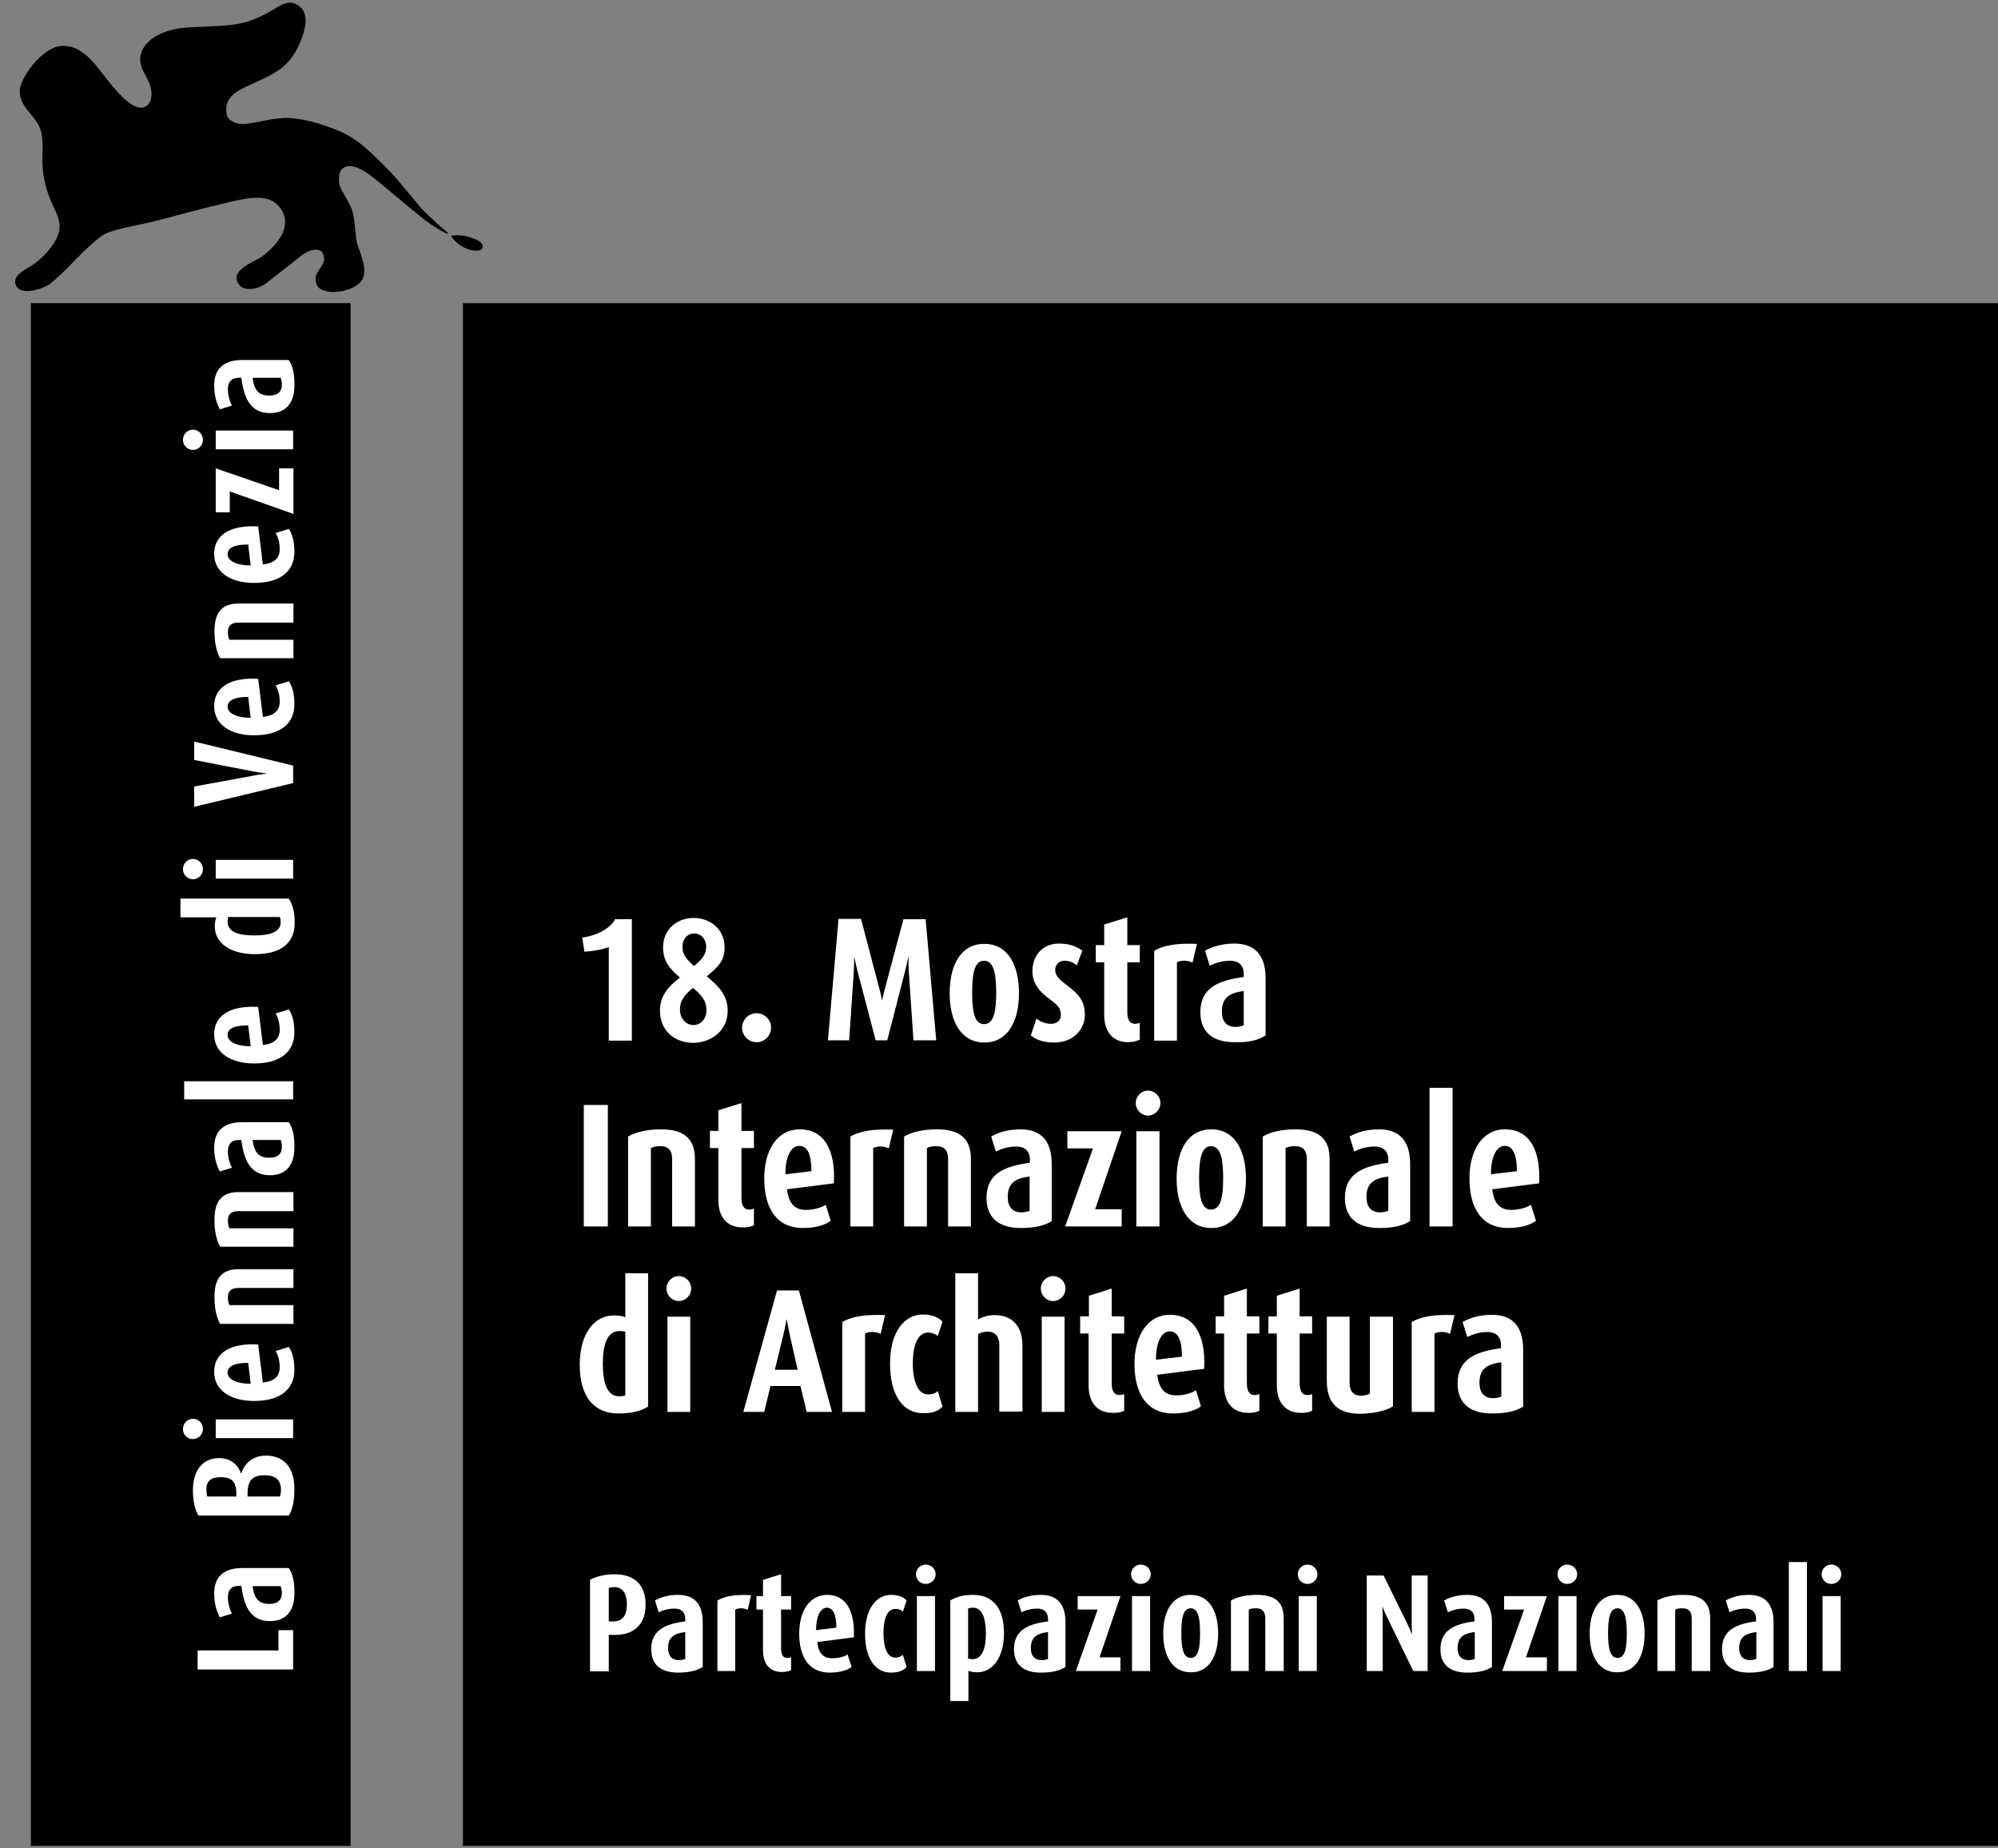
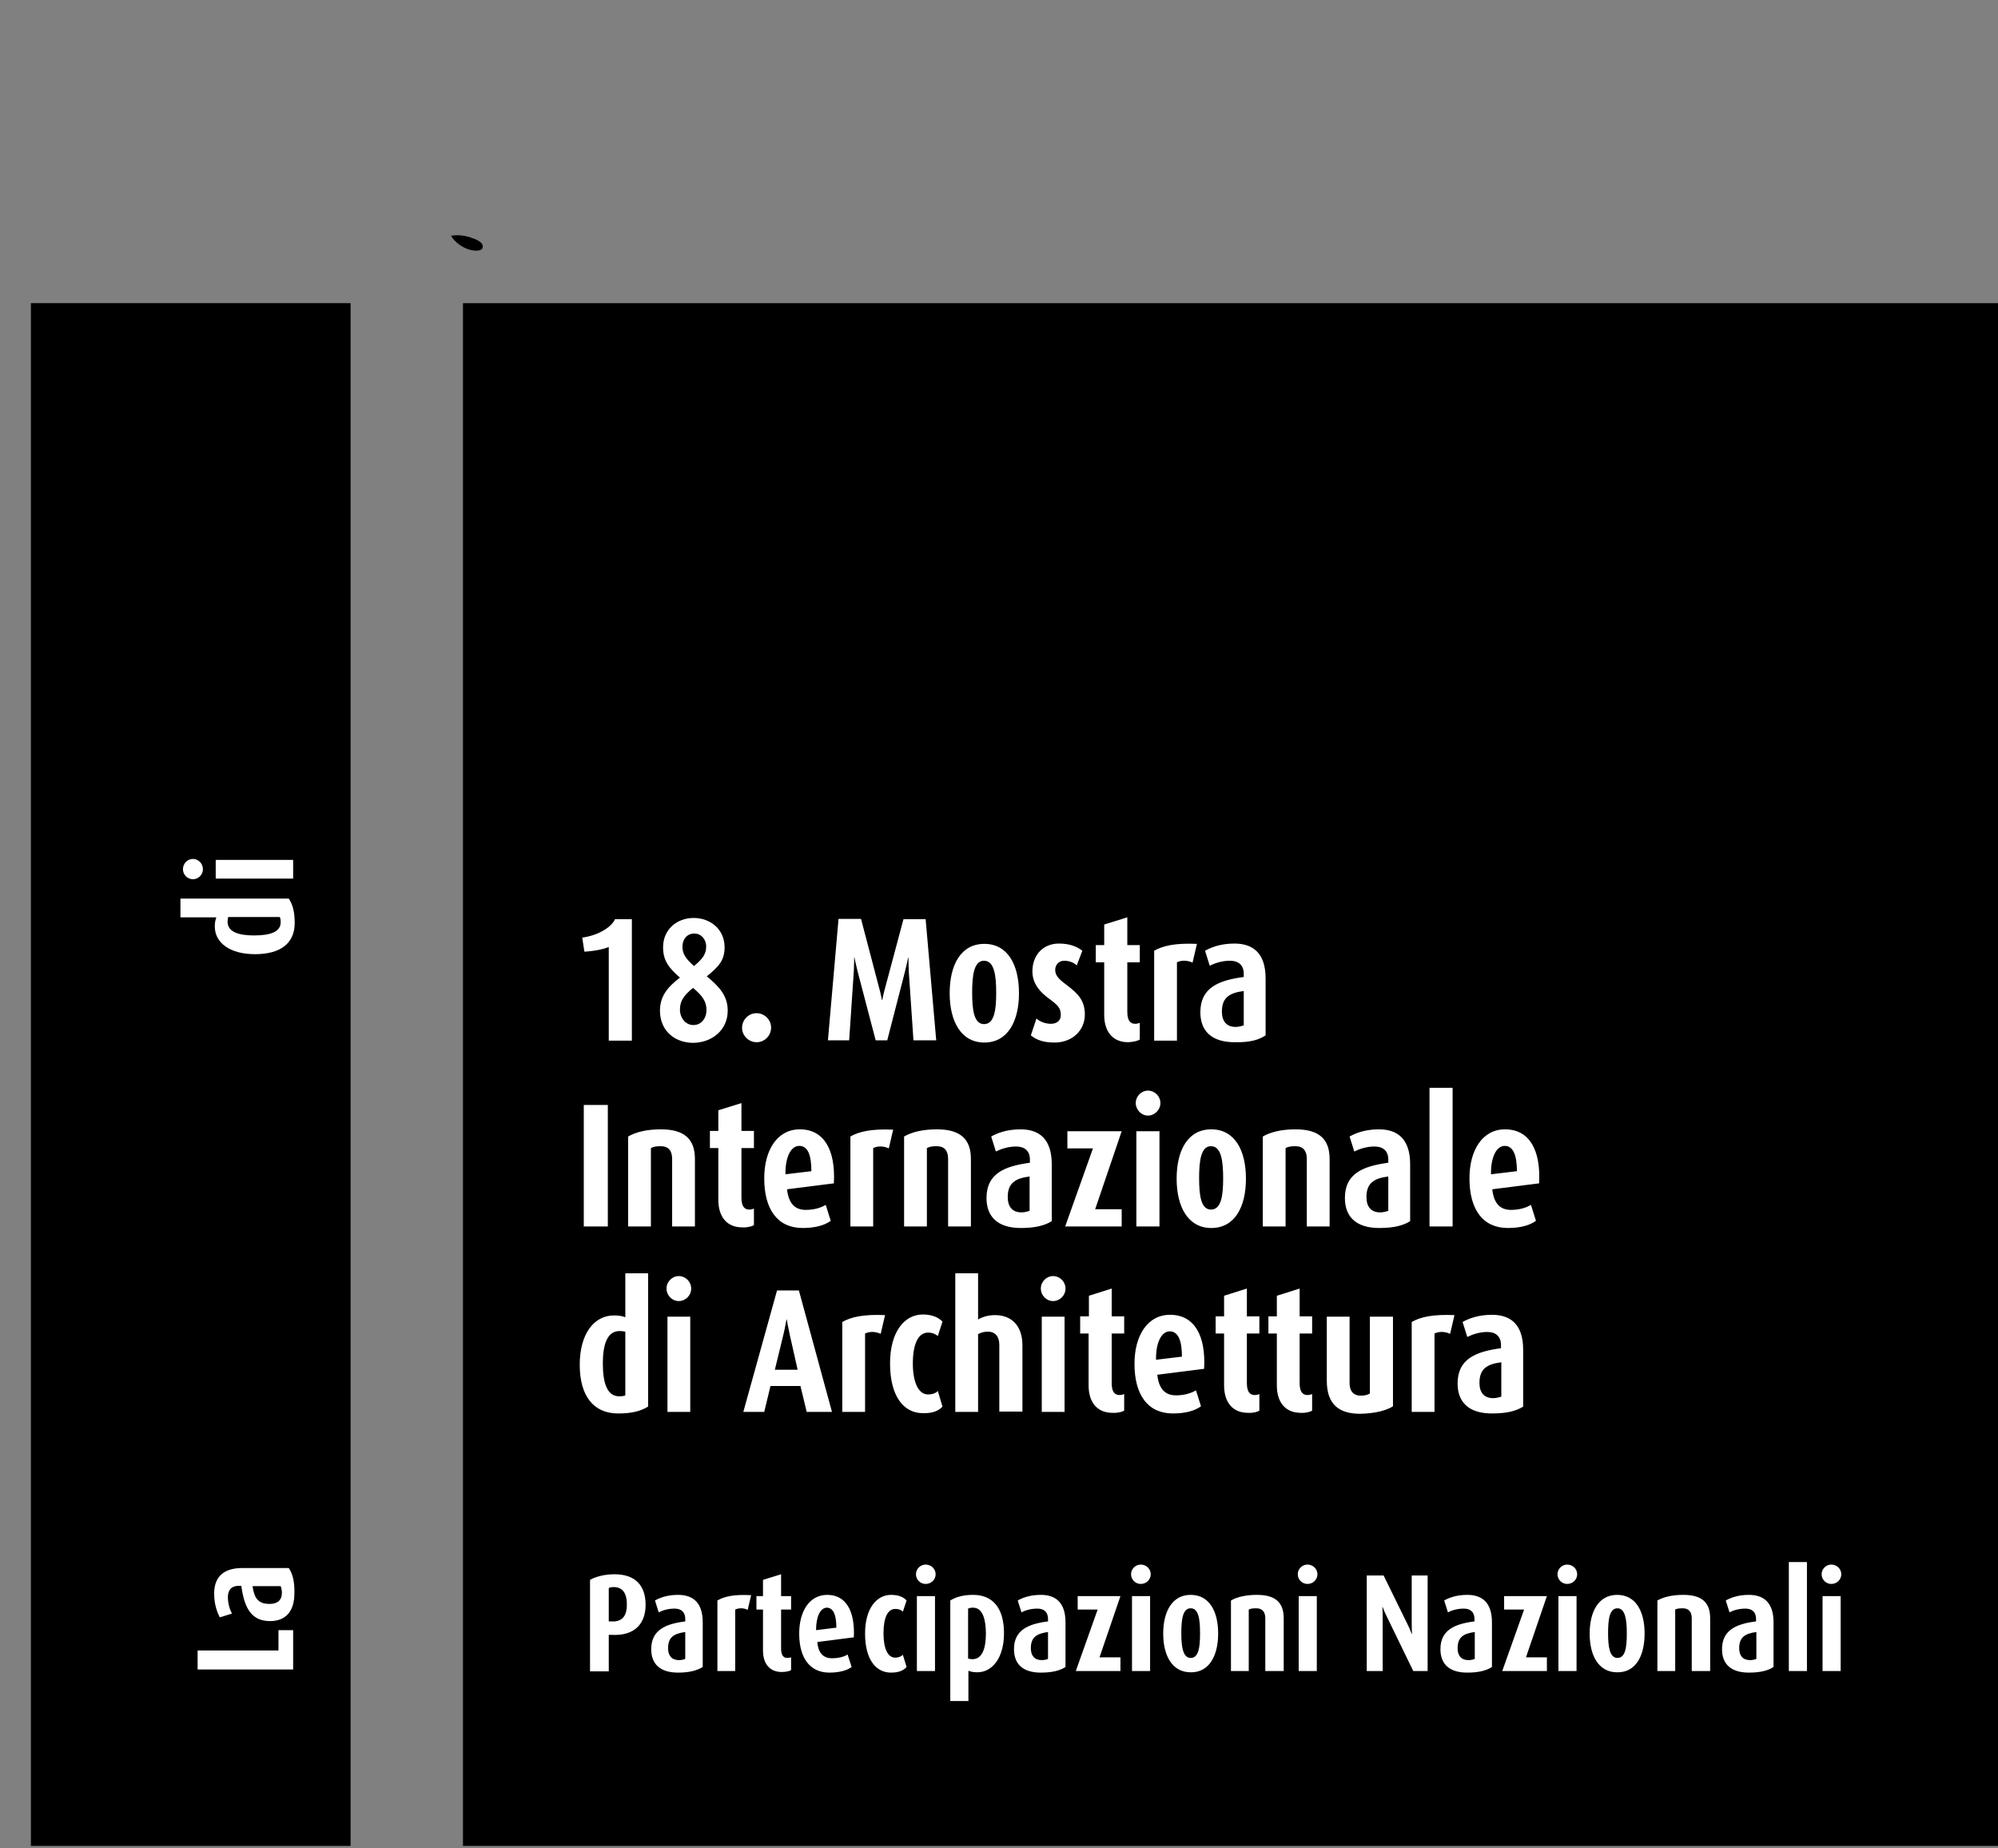
<svg xmlns="http://www.w3.org/2000/svg" xmlns:xlink="http://www.w3.org/1999/xlink" version="1.1" id="Layer_1" x="0px" y="0px" viewBox="0 0 640 592" style="enable-background:new 0 0 640 592;" xml:space="preserve">
  <rect x="0" y="0" width="640" height="592" fill="#808080" stroke="none" />
  <style type="text/css">
	.st0{clip-path:url(#SVGID_00000170962007621855341640000003429417071259473599_);fill:#000000;}
	.st1{fill:#000000;}
	.st2{fill:#FFFFFF;}
</style>
  <g>
    <g>
      <defs>
        <rect id="SVGID_1_" width="640" height="591.2" />
      </defs>
      <clipPath id="SVGID_00000029729038996069559020000010117253907603057308_">
        <use xlink:href="#SVGID_1_" style="overflow:visible;" />
      </clipPath>
      <polygon style="clip-path:url(#SVGID_00000029729038996069559020000010117253907603057308_);fill:#000000;" points="9.9,97.1     112.3,97.1 112.3,591.2 9.9,591.2 9.9,97.1   " />
-       <path style="clip-path:url(#SVGID_00000029729038996069559020000010117253907603057308_);fill:#000000;" d="M6.3,29.5    C6,25.6,13.4,14.7,20.2,14.7c6.9,0,10.7,6.6,15.4,12.4c5.1,6.1,8.6,8.5,11.2,6.9c2.1-1.3,2.1-4.7,1-7.4c-1.3-3.3-4-5.8-2.4-10.1    c1.5-3.9,6.3-6.5,11.9-7.4c5.4-0.8,15.1-0.3,21-1.9c10-2.8,12.5-8.5,17.2-5.5c2.5,1.6,3,4.8,1.7,8.9c-1,3.3-2.7,7.4-6.3,10.6    c-2.6,2.3-6.4,4-10.4,5.8c-5,2.3-8.8,4.1-7.9,9.7c0.3,1.9,3.2,3.3,6,3c3.7-0.4,8.1-1.7,12.1-1.9c6.3-0.3,15.4,2.8,19.7,5    c4.3,2.1,7.8,5.3,14.5,12.1c2.3,2.3,9.3,11,10.1,11.9c3,3,6,5.7,7.8,7.2c0.9,0.7,0.7,0.9,0.7,0.9s-0.2,0-0.6-0.2    c-0.8-0.3-2.4-1.2-5.1-3c-2.9-1.9-15.7-12.9-17.3-14.1c-2.4-1.9-7.8-6.3-10.9-3.5c-1.4,1.3-1.1,4.2-0.7,5.6    c0.5,1.4,2.5,4.3,3.6,6.9c1.3,2.9,1.2,8.7,1.9,11.4c0.7,2.6,3.8,8.5,1.4,11.9c-1.6,2.3-5.3,3.4-8.4,3.6c-2.5,0.1-5.1-0.5-5.9-2.2    c-2-4.8,3.9-5.8,1.9-10.2c-0.7-1.5-3-1.2-4.1-0.8c-1.9,0.7-3.6,2.2-5.3,3.6c-0.9,0.7-5,3.9-8.6,6.7c-3.1,2.4-7.4,2.6-8.8,0.6    C73,86.5,82,83.7,84,82.1c5.5-4.2,9.9-10.1,5.6-15.7c-3.2-4.2-8.9-3.4-16.1-1.7c-8,1.9-17.3,4.4-22.6,5.8c-6,1.6-13.3,2.6-17,4.3    c-3.2,1.4-11.3,10-11.9,10.6c-0.6,0.7-4.8,4.7-6.2,5.7c-2.5,1.6-9.2,3.7-10.7,0.3c-1.5-3.5,4-5.4,6.3-7.2    c2.2-1.7,7.7-6.8,7.7-11.7c0-4.2-3.3-6.9-4.9-15c-1.3-6.3,0-9.8-0.9-14.7C12.3,37.2,6.8,35.5,6.3,29.5L6.3,29.5z" />
    </g>
    <path class="st1" d="M144.5,75.5c0,0,2.5-0.5,5.4,0.3c2.7,0.8,5.1,1.8,4.7,3.5c-0.4,1.5-3.5,1-5,0.4   C145.7,78.1,144.5,75.5,144.5,75.5L144.5,75.5z" />
    <polygon class="st1" points="148.3,97.1 640,97.1 640,591.2 148.3,591.2 148.3,97.1  " />
    <path class="st2" d="M93.9,522.1h-4.7v6.5H63.3v6.1h30.6V522.1L93.9,522.1z M92.5,502.2H77.7c-6.8,0-9.1,3.5-9.1,8.2   c0,3.7,1.1,6.2,1.8,7.6l3.9-1.2c-0.7-1.3-1.3-3.2-1.3-5.3c0-2.2,1.1-3.6,3.5-3.6h0.8c0.9,6.6,2.9,11.3,9.2,11.3   c4.9,0,7.8-3,7.8-8.9C94.4,506.5,93.7,504,92.5,502.2L92.5,502.2z M89.9,508c0.2,0.5,0.4,1.3,0.4,2.1c0,2.4-1.4,3.6-4,3.6   c-3.6,0-4.9-1.9-5.4-5.7H89.9L89.9,508z" />
-     <path class="st2" d="M85.2,466.2c-4.9,0-7.2,3.3-7.9,5.7h-0.1c-0.7-2.1-2.7-4.9-7-4.9c-5.1,0-8.4,3.7-8.4,10.3   c0,3.6,0.7,6.4,1.8,8.1h28.9c1.2-1.9,1.8-4.6,1.8-8.4C94.4,471.3,91.9,466.2,85.2,466.2L85.2,466.2z M70.7,473.1c3.8,0,5,1.7,5,5.3   v0.9h-9.3c-0.2-0.6-0.3-1.4-0.3-2.3C66.1,474.4,67.5,473.1,70.7,473.1L70.7,473.1z M84.8,472.5c3.4,0,5.2,1.5,5.2,4.6   c0,0.9-0.1,1.6-0.4,2.2H79.3v-0.9C79.3,474,81,472.5,84.8,472.5L84.8,472.5z M61.8,454.4c-1.8,0-3.2,1.5-3.2,3.3   c0,1.8,1.4,3.2,3.2,3.2c1.7,0,3.2-1.4,3.2-3.2C65,455.8,63.6,454.4,61.8,454.4L61.8,454.4z M93.9,454.6H69.1v6h24.8V454.6   L93.9,454.6z M82.7,430.6c-8.8-0.5-14.1,2.6-14.1,8.8c0,5.9,5.3,9.3,12.8,9.3c8.1,0,12.9-3.5,12.9-10c0-3.3-0.7-5.8-1.8-7.3   l-4.2,1.3c0.6,1,1.3,2.7,1.3,5.2c0,3-1.8,4.5-5.4,4.9L82.7,430.6L82.7,430.6z M79.5,436.5l0.8,6.7c-4.4,0-7.4-1.4-7.4-3.6   C73,437.4,75.3,436.5,79.5,436.5L79.5,436.5z M93.9,406.5H76.4c-5.3,0-7.7,2.8-7.7,8.9c0,3.8,0.7,6.6,1.8,8.6h23.5V418H73.5   c-0.3-0.6-0.5-1.2-0.5-2.5c0-2.1,1.2-3,3.4-3h17.6V406.5L93.9,406.5z M93.9,381.8H76.4c-5.3,0-7.7,2.8-7.7,8.9   c0,3.8,0.7,6.6,1.8,8.6h23.5v-5.9H73.5c-0.3-0.6-0.5-1.2-0.5-2.5c0-2.1,1.2-3,3.4-3h17.6V381.8L93.9,381.8z M92.5,359.4H77.7   c-6.8,0-9.1,3.5-9.1,8.2c0,3.7,1.1,6.2,1.8,7.6l3.9-1.2c-0.7-1.3-1.3-3.2-1.3-5.3c0-2.2,1.1-3.6,3.5-3.6h0.8   c0.9,6.6,2.9,11.3,9.2,11.3c4.9,0,7.8-3,7.8-8.9C94.4,363.7,93.7,361.2,92.5,359.4L92.5,359.4z M89.9,365.1   c0.2,0.5,0.4,1.3,0.4,2.1c0,2.4-1.4,3.6-4,3.6c-3.6,0-4.9-1.9-5.4-5.7H89.9L89.9,365.1z M93.9,346.3H59v5.8h34.9V346.3L93.9,346.3z    M82.7,322.5c-8.8-0.5-14.1,2.6-14.1,8.8c0,5.9,5.3,9.3,12.8,9.3c8.1,0,12.9-3.5,12.9-10c0-3.3-0.7-5.8-1.8-7.3l-4.2,1.3   c0.6,1,1.3,2.7,1.3,5.2c0,2.9-1.8,4.5-5.4,4.9L82.7,322.5L82.7,322.5z M79.5,328.4l0.8,6.7c-4.4,0-7.4-1.4-7.4-3.6   S75.3,328.4,79.5,328.4L79.5,328.4z" />
    <path class="st2" d="M92.5,287.8H57.8v6h11.5c-0.2,0.6-0.5,1.4-0.5,2.9c0,5.3,4.9,8.9,12.9,8.9c8.3,0,12.7-3.6,12.7-10   C94.4,291.9,93.7,289.6,92.5,287.8L92.5,287.8z M89.6,293.7c0.3,0.5,0.3,1.1,0.3,1.7c0,3-3.2,4.2-8.5,4.2c-4.7,0-8.5-1-8.5-4.4   c0-0.6,0.1-1.1,0.2-1.5H89.6L89.6,293.7z M61.8,275.1c-1.8,0-3.2,1.5-3.2,3.3c0,1.7,1.4,3.2,3.2,3.2c1.7,0,3.2-1.4,3.2-3.2   C65,276.6,63.6,275.1,61.8,275.1L61.8,275.1z M93.9,275.4H69.1v6h24.8V275.4L93.9,275.4z" />
-     <path class="st2" d="M62.2,237.5v5.9l19.1,3.7c1.8,0.4,4,0.6,4,0.6v0.1c0,0-2.1,0.2-4,0.6l-19.1,3.5v6.5l31.7-7.6v-5.6L62.2,237.5   L62.2,237.5z M82.7,217.4c-8.8-0.5-14.1,2.6-14.1,8.8c0,5.9,5.3,9.3,12.8,9.3c8.1,0,12.9-3.5,12.9-10c0-3.3-0.7-5.8-1.8-7.3   l-4.2,1.3c0.6,1,1.3,2.7,1.3,5.2c0,2.9-1.8,4.5-5.4,4.9L82.7,217.4L82.7,217.4z M79.5,223.2l0.8,6.7c-4.4,0-7.4-1.4-7.4-3.6   C73,224.2,75.3,223.2,79.5,223.2L79.5,223.2z M93.9,193.3H76.4c-5.3,0-7.7,2.8-7.7,8.9c0,3.8,0.7,6.6,1.8,8.6h23.5v-5.9H73.5   c-0.3-0.6-0.5-1.2-0.5-2.5c0-2.1,1.2-3,3.4-3h17.6V193.3L93.9,193.3z M82.7,168.6c-8.8-0.5-14.1,2.6-14.1,8.8   c0,5.9,5.3,9.3,12.8,9.3c8.1,0,12.9-3.5,12.9-10c0-3.3-0.7-5.8-1.8-7.3l-4.2,1.3c0.6,1,1.3,2.7,1.3,5.2c0,2.9-1.8,4.5-5.4,4.9   L82.7,168.6L82.7,168.6z M79.5,174.4l0.8,6.7c-4.4,0-7.4-1.4-7.4-3.6C73,175.3,75.3,174.4,79.5,174.4L79.5,174.4z M93.9,150h-4.5v7   L69.1,150v14.1h4.5v-6.7l20.4,7.2V150L93.9,150z M61.8,137.6c-1.8,0-3.2,1.5-3.2,3.3c0,1.7,1.4,3.2,3.2,3.2c1.7,0,3.2-1.4,3.2-3.2   C65,139.1,63.6,137.6,61.8,137.6L61.8,137.6z M93.9,137.9H69.1v6h24.8V137.9L93.9,137.9z M92.5,115.3H77.7c-6.8,0-9.1,3.5-9.1,8.2   c0,3.7,1.1,6.2,1.8,7.6l3.9-1.2c-0.7-1.3-1.3-3.2-1.3-5.3c0-2.2,1.1-3.6,3.5-3.6h0.8c0.9,6.6,2.9,11.3,9.2,11.3   c4.9,0,7.8-3,7.8-8.9C94.4,119.6,93.7,117.1,92.5,115.3L92.5,115.3z M89.9,121c0.2,0.5,0.4,1.3,0.4,2.1c0,2.4-1.4,3.6-4,3.6   c-3.6,0-4.9-1.9-5.4-5.7H89.9L89.9,121z" />
    <path class="st2" d="M207.6,450.5v-42.7h-7.3v14.1c-0.7-0.3-1.8-0.6-3.6-0.6c-6.5,0-11,6-11,15.8c0,10.1,4.5,15.6,12.3,15.6   C202.5,452.7,205.3,451.9,207.6,450.5L207.6,450.5z M200.3,446.9c-0.6,0.3-1.4,0.3-2,0.3c-3.7,0-5.2-4-5.2-10.5   c0-5.7,1.2-10.4,5.4-10.4c0.7,0,1.3,0.1,1.8,0.2V446.9L200.3,446.9z M221.4,412.7c0-2.2-1.8-4-4-4c-2.1,0-3.9,1.8-3.9,4   c0,2.2,1.8,4,3.9,4C219.6,416.7,221.4,414.9,221.4,412.7L221.4,412.7z M221.1,452.2v-30.5h-7.3v30.5H221.1L221.1,452.2z    M266.5,452.2l-10.6-38.9h-7l-10.8,38.9h6.7l2-8.3h9.6l2,8.3H266.5L266.5,452.2z M255.5,438.7h-7.3l2.7-11.1c0.6-2.4,1-5,1-5h0.1   c0,0,0.5,2.7,1,5L255.5,438.7L255.5,438.7z M283.5,421.2c-7-0.3-10.9,0.6-13.7,2.2v28.8h7.3v-25.1c1.4-0.7,3.3-0.7,5,0.1   L283.5,421.2L283.5,421.2z M301.9,450.5l-1.5-5c-0.7,0.7-1.6,1.1-3.2,1.1c-2.9,0-4.8-3.7-4.8-9.9c0-6,1.6-9.9,4.9-9.9   c1.5,0,2.5,0.6,3.1,1.1l1.5-4.6c-1.1-1.2-3.1-2.3-6.3-2.3c-5.8,0-10.5,5.4-10.5,15.7c0,10.4,4.3,15.9,10.5,15.9   C299,452.7,300.8,451.7,301.9,450.5L301.9,450.5z M327.5,452.2v-21.4c0-5.9-3.2-9.6-8.8-9.6c-2,0-3.9,0.5-5.4,1.4v-14.8h-7.3v44.4   h7.3v-24.9c1-0.6,2-0.8,3.2-0.8c2.2,0,3.6,1.5,3.6,4.2v21.4H327.5L327.5,452.2z M341.3,412.7c0-2.2-1.8-4-4-4c-2.1,0-3.9,1.8-3.9,4   c0,2.2,1.8,4,3.9,4C339.5,416.7,341.3,414.9,341.3,412.7L341.3,412.7z M341,452.2v-30.5h-7.3v30.5H341L341,452.2z M360.1,451.8   v-5.3c-0.4,0.1-0.8,0.3-1.5,0.3c-1.5,0-2.5-1-2.5-3.8v-15.9h4v-5.5h-4v-8.9l-7.3,2.3v6.6H346v5.5h2.7v16.6c0,5.4,2.7,8.8,7.7,8.8   C358.1,452.6,359.7,452.1,360.1,451.8L360.1,451.8z M385.7,438.4c0.6-10.8-3.2-17.3-10.9-17.3c-7.2,0-11.4,6.6-11.4,15.7   c0,10,4.3,15.9,12.3,15.9c4.1,0,7.1-0.9,9-2.3l-1.6-5.1c-1.2,0.7-3.3,1.6-6.4,1.6c-3.6,0-5.5-2.2-6-6.6L385.7,438.4L385.7,438.4z    M378.6,434.5l-8.3,1c-0.1-5.4,1.7-9.1,4.4-9.1C377.4,426.4,378.6,429.4,378.6,434.5L378.6,434.5z M403.4,451.8v-5.3   c-0.4,0.1-0.8,0.3-1.5,0.3c-1.5,0-2.5-1-2.5-3.8v-15.9h4v-5.5h-4v-8.9l-7.3,2.3v6.6h-2.7v5.5h2.7v16.6c0,5.4,2.7,8.8,7.7,8.8   C401.5,452.6,403,452.1,403.4,451.8L403.4,451.8z M420.3,451.8v-5.3c-0.4,0.1-0.8,0.3-1.5,0.3c-1.5,0-2.5-1-2.5-3.8v-15.9h4v-5.5   h-4v-8.9l-7.3,2.3v6.6h-2.7v5.5h2.7v16.6c0,5.4,2.7,8.8,7.7,8.8C418.3,452.6,419.9,452.1,420.3,451.8L420.3,451.8z M446.2,450.4   v-28.7h-7.4v24.6c-0.8,0.5-1.8,0.7-2.9,0.7c-2.4,0-3.6-1.5-3.6-4v-21.3h-7.3v20.5c0,7.6,3.9,10.6,10.7,10.6   C440.4,452.7,444,451.8,446.2,450.4L446.2,450.4z M465.9,421.2c-7-0.3-10.9,0.6-13.7,2.2v28.8h7.3v-25.1c1.4-0.7,3.3-0.7,5,0.1   L465.9,421.2L465.9,421.2z M487.9,450.5v-18.2c0-8.4-4.3-11.2-10-11.2c-4.6,0-7.6,1.3-9.4,2.3l1.5,4.8c1.6-0.8,3.9-1.6,6.4-1.6   c2.7,0,4.4,1.4,4.4,4.2v1c-8.2,1.1-13.9,3.5-13.9,11.3c0,6.1,3.7,9.6,11,9.6C482.7,452.7,485.7,451.9,487.9,450.5L487.9,450.5z    M480.9,447.3c-0.6,0.2-1.6,0.5-2.6,0.5c-2.9,0-4.4-1.8-4.4-4.9c0-4.4,2.3-6,7-6.6V447.3L480.9,447.3z" />
    <path class="st2" d="M194.7,392.8v-38.9H187v38.9H194.7L194.7,392.8z M222.6,392.8v-21.6c0-6.4-3.4-9.5-10.9-9.5   c-4.6,0-8.1,0.9-10.5,2.3v28.8h7.3v-25.1c0.8-0.4,1.5-0.6,3.1-0.6c2.6,0,3.7,1.5,3.7,4.1v21.6H222.6L222.6,392.8z M241.5,392.4   v-5.3c-0.4,0.1-0.8,0.3-1.5,0.3c-1.5,0-2.5-1-2.5-3.8v-15.9h4v-5.5h-4v-8.9l-7.4,2.3v6.6h-2.7v5.5h2.7v16.6c0,5.4,2.7,8.8,7.7,8.8   C239.5,393.2,241,392.7,241.5,392.4L241.5,392.4z M267.1,379c0.6-10.8-3.2-17.3-10.9-17.3c-7.2,0-11.4,6.6-11.4,15.7   c0,10,4.3,15.9,12.3,15.9c4.1,0,7.1-0.9,9-2.3l-1.6-5.1c-1.2,0.7-3.3,1.6-6.4,1.6c-3.6,0-5.5-2.2-6-6.6L267.1,379L267.1,379z    M259.9,375.1l-8.3,1c-0.1-5.4,1.7-9.1,4.4-9.1C258.8,367,259.9,370,259.9,375.1L259.9,375.1z M286.1,361.8   c-7-0.3-10.9,0.6-13.7,2.2v28.8h7.3v-25.1c1.4-0.7,3.3-0.7,5,0.1L286.1,361.8L286.1,361.8z M311,392.8v-21.6   c0-6.4-3.4-9.5-10.9-9.5c-4.6,0-8.1,0.9-10.5,2.3v28.8h7.3v-25.1c0.8-0.4,1.5-0.6,3.1-0.6c2.6,0,3.7,1.5,3.7,4.1v21.6H311   L311,392.8z M336.9,391.1v-18.2c0-8.4-4.3-11.2-10-11.2c-4.6,0-7.6,1.3-9.4,2.3l1.5,4.8c1.6-0.8,3.9-1.6,6.5-1.6   c2.7,0,4.4,1.4,4.4,4.2v1c-8.2,1.1-13.9,3.5-13.9,11.3c0,6.1,3.7,9.6,11,9.6C331.6,393.3,334.7,392.5,336.9,391.1L336.9,391.1z    M329.8,387.8c-0.6,0.2-1.6,0.5-2.6,0.5c-2.9,0-4.4-1.8-4.4-4.9c0-4.4,2.3-6,7-6.6V387.8L329.8,387.8z M359.3,392.8v-5.5h-8.5   l8.5-25h-17.4v5.5h8.2l-8.9,25H359.3L359.3,392.8z M371.7,353.3c0-2.2-1.8-4-4-4c-2.1,0-3.9,1.8-3.9,4c0,2.1,1.8,4,3.9,4   C369.8,357.3,371.7,355.5,371.7,353.3L371.7,353.3z M371.4,392.8v-30.5H364v30.5H371.4L371.4,392.8z M399.1,377.5   c0-9.1-3.6-15.8-11.1-15.8c-7.5,0-11.1,6.7-11.1,15.8c0,9.1,3.7,15.8,11.1,15.8C395.5,393.3,399.1,386.6,399.1,377.5L399.1,377.5z    M391.8,377.4c0,5.5-0.6,10-3.9,10c-3.2,0-3.8-4.5-3.8-10.1s0.6-10.2,3.8-10.2C391.2,367.1,391.8,371.8,391.8,377.4L391.8,377.4z    M425.9,392.8v-21.6c0-6.4-3.4-9.5-10.9-9.5c-4.6,0-8.1,0.9-10.5,2.3v28.8h7.3v-25.1c0.8-0.4,1.5-0.6,3.1-0.6   c2.6,0,3.7,1.5,3.7,4.1v21.6H425.9L425.9,392.8z M451.7,391.1v-18.2c0-8.4-4.3-11.2-10-11.2c-4.6,0-7.6,1.3-9.4,2.3l1.5,4.8   c1.6-0.8,3.9-1.6,6.5-1.6c2.7,0,4.4,1.4,4.4,4.2v1c-8.2,1.1-13.9,3.5-13.9,11.3c0,6.1,3.7,9.6,11,9.6   C446.5,393.3,449.5,392.5,451.7,391.1L451.7,391.1z M444.7,387.8c-0.6,0.2-1.6,0.5-2.6,0.5c-2.9,0-4.4-1.8-4.4-4.9   c0-4.4,2.3-6,7-6.6V387.8L444.7,387.8z M465.3,392.8v-44.4h-7.4v44.4H465.3L465.3,392.8z M493,379c0.6-10.8-3.2-17.3-10.9-17.3   c-7.2,0-11.4,6.6-11.4,15.7c0,10,4.3,15.9,12.3,15.9c4.1,0,7.1-0.9,9-2.3l-1.6-5.1c-1.2,0.7-3.3,1.6-6.4,1.6c-3.6,0-5.5-2.2-6-6.6   L493,379L493,379z M485.9,375.1l-8.3,1c-0.1-5.4,1.7-9.1,4.4-9.1C484.7,367,485.9,370,485.9,375.1L485.9,375.1z" />
    <path class="st2" d="M202.4,333.3v-38.9H197c-1,2.3-4.9,5.1-10.5,5.9l0.7,4.5c3.3-0.2,6.2-0.8,7.8-1.5v30H202.4L202.4,333.3z    M233.1,323.7c0-4.8-2.7-7.7-6.7-11c3.8-3.1,5.7-5.1,5.7-9.3c0-5.8-4.6-9.4-9.9-9.4c-5.3,0-9.8,3.6-9.8,9.4c0,4.2,1.8,6.6,5.4,9.7   c-3.9,3-6.4,5.9-6.4,10.6c0,6.4,4.7,10.3,10.7,10.3C228.1,333.9,233.1,329.9,233.1,323.7L233.1,323.7z M226.2,303.1   c0,2.4-1,3.9-3.9,6.3c-2.8-2.5-3.7-4-3.7-6.2c0-2.4,1.5-4.2,3.7-4.2C224.5,298.9,226.2,300.8,226.2,303.1L226.2,303.1z    M226.3,323.5c0,2.7-1.7,4.8-4.2,4.8c-2.5,0-4.3-2.3-4.3-4.9c0-2.7,1.1-4.5,4.2-7C225.1,319,226.3,320.8,226.3,323.5L226.3,323.5z    M247,329.1c0-2.5-2.1-4.6-4.7-4.6c-2.5,0-4.6,2.1-4.6,4.7c0,2.5,2.1,4.6,4.7,4.6C244.9,333.8,247,331.7,247,329.1L247,329.1z    M299.9,333.3l-3.4-38.9h-7.1l-5.8,21.7c-0.6,2.1-1,4.2-1,4.2h-0.1c0,0-0.4-2.2-1-4.3l-5.7-21.7h-7.2l-3.4,38.9h6.8l1.5-22.2   c0.1-1.9,0.1-4.3,0.1-4.3h0.1c0,0,0.5,2.4,1,4.4l5.8,22.1h3.7l5.7-22.1c0.5-2,1-4.4,1-4.4h0.1c0,0,0,2.3,0.1,4.4l1.5,22.1H299.9   L299.9,333.3z M326.4,318.1c0-9.1-3.6-15.8-11.1-15.8c-7.5,0-11.1,6.7-11.1,15.8c0,9.1,3.7,15.8,11.1,15.8   C322.8,333.9,326.4,327.1,326.4,318.1L326.4,318.1z M319.1,318c0,5.5-0.6,10-3.9,10c-3.2,0-3.8-4.5-3.8-10.1   c0-5.6,0.6-10.2,3.8-10.2C318.5,307.7,319.1,312.4,319.1,318L319.1,318z M347.5,324.9c0-4.5-2.3-6.7-5.4-9.1   c-2.7-2-4.1-3.2-4.1-5.2c0-1.5,1.1-2.9,2.9-2.9c1.9,0,3.3,0.8,4,1.5l1.8-4.7c-1.8-1.4-4.2-2.3-7.5-2.3c-5.1,0-8.5,3.7-8.5,8.9   c0,4,2.5,6.7,5.4,8.8c2.7,2,3.7,2.9,3.7,5.2c0,1.7-1.2,2.8-3.2,2.8c-2,0-3.8-0.9-4.6-1.7l-1.8,5.4c1.8,1.5,4.1,2.3,7.6,2.3   C343.4,333.9,347.5,330.1,347.5,324.9L347.5,324.9z M365.1,332.9v-5.3c-0.4,0.1-0.8,0.3-1.5,0.3c-1.5,0-2.5-1-2.5-3.8v-15.9h4v-5.5   h-4v-8.9l-7.4,2.3v6.6h-2.7v5.5h2.7V325c0,5.4,2.7,8.8,7.7,8.8C363.2,333.7,364.7,333.3,365.1,332.9L365.1,332.9z M383.4,302.3   c-7-0.3-10.9,0.6-13.7,2.2v28.8h7.3v-25.1c1.4-0.7,3.3-0.7,5,0.1L383.4,302.3L383.4,302.3z M405.4,331.6v-18.2   c0-8.4-4.3-11.2-10-11.2c-4.6,0-7.6,1.3-9.4,2.3l1.5,4.8c1.6-0.8,3.9-1.6,6.5-1.6c2.7,0,4.4,1.4,4.4,4.2v1   c-8.2,1.1-13.9,3.5-13.9,11.3c0,6.1,3.7,9.6,11,9.6C400.2,333.9,403.2,333.1,405.4,331.6L405.4,331.6z M398.4,328.4   c-0.6,0.2-1.6,0.5-2.6,0.5c-2.9,0-4.4-1.8-4.4-4.9c0-4.4,2.3-6,7-6.6V328.4L398.4,328.4z" />
    <path class="st2" d="M206.8,514c0-5.7-2.8-9.8-10-9.8c-3.2,0-6.1,0.8-7.8,1.8v29.3h6v-11.7l0.7,0   C203.6,524.1,206.8,519.7,206.8,514L206.8,514z M200.8,513.9c0,3-1,5.7-5.1,5.4l-0.7,0v-10.7c0.4-0.2,1-0.3,1.7-0.3   C199.9,508.4,200.8,510.9,200.8,513.9L200.8,513.9z M225.1,533.9v-14.3c0-6.6-3.4-8.8-7.9-8.8c-3.6,0-6,1-7.4,1.8l1.2,3.8   c1.3-0.7,3.1-1.2,5.1-1.2c2.1,0,3.4,1.1,3.4,3.3v0.8c-6.4,0.8-10.9,2.8-10.9,8.9c0,4.8,2.9,7.5,8.6,7.5   C220.9,535.7,223.3,535,225.1,533.9L225.1,533.9z M219.5,531.3c-0.4,0.2-1.2,0.4-2,0.4c-2.3,0-3.5-1.4-3.5-3.8   c0-3.5,1.8-4.7,5.5-5.2V531.3L219.5,531.3z M240.6,510.9c-5.5-0.3-8.6,0.4-10.8,1.7v22.6h5.7v-19.7c1.1-0.5,2.6-0.6,4,0.1   L240.6,510.9L240.6,510.9z M253.4,534.9v-4.1c-0.3,0.1-0.7,0.2-1.2,0.2c-1.2,0-2-0.8-2-3v-12.5h3.2v-4.3h-3.2v-7l-5.8,1.8v5.2h-2.1   v4.3h2.1v13.1c0,4.2,2.1,6.9,6,6.9C251.8,535.5,253,535.2,253.4,534.9L253.4,534.9z M273.5,524.4c0.4-8.4-2.5-13.6-8.5-13.6   c-5.7,0-9,5.2-9,12.4c0,7.8,3.4,12.5,9.7,12.5c3.2,0,5.6-0.7,7.1-1.8l-1.3-4c-0.9,0.6-2.6,1.2-5,1.2c-2.8,0-4.4-1.7-4.7-5.2   L273.5,524.4L273.5,524.4z M267.9,521.3l-6.5,0.8c0-4.2,1.3-7.2,3.5-7.2C267,515,267.9,517.3,267.9,521.3L267.9,521.3z    M290.4,533.9l-1.2-3.9c-0.5,0.5-1.3,0.9-2.5,0.9c-2.3,0-3.7-2.9-3.7-7.8c0-4.7,1.2-7.8,3.8-7.8c1.2,0,2,0.4,2.4,0.9l1.2-3.6   c-0.9-1-2.4-1.8-5-1.8c-4.5,0-8.3,4.2-8.3,12.4c0,8.2,3.4,12.5,8.3,12.5C288.1,535.7,289.5,534.9,290.4,533.9L290.4,533.9z    M299.7,504.2c0-1.7-1.4-3.1-3.2-3.1c-1.7,0-3.1,1.4-3.1,3.1c0,1.7,1.4,3.1,3.1,3.1C298.3,507.3,299.7,505.9,299.7,504.2   L299.7,504.2z M299.5,535.2v-24h-5.8v24H299.5L299.5,535.2z M321.6,523.1c0-8.2-3.7-12.3-9.9-12.3c-3.2,0-5.6,0.7-7.3,1.8v32.2h5.8   v-9.7c0.5,0.2,1.3,0.5,2.8,0.5C318,535.6,321.6,530.8,321.6,523.1L321.6,523.1z M315.8,523.2c0,3.9-0.8,8.2-4.3,8.2   c-0.5,0-1-0.1-1.4-0.2v-16c0.4-0.2,0.9-0.3,1.6-0.3C314.9,514.9,315.8,519,315.8,523.2L315.8,523.2z M341.3,533.9v-14.3   c0-6.6-3.4-8.8-7.9-8.8c-3.6,0-6,1-7.4,1.8l1.2,3.8c1.3-0.7,3.1-1.2,5.1-1.2c2.1,0,3.4,1.1,3.4,3.3v0.8c-6.4,0.8-10.9,2.8-10.9,8.9   c0,4.8,2.9,7.5,8.6,7.5C337.2,535.7,339.6,535,341.3,533.9L341.3,533.9z M335.7,531.3c-0.4,0.2-1.2,0.4-2,0.4   c-2.3,0-3.5-1.4-3.5-3.8c0-3.5,1.8-4.7,5.5-5.2V531.3L335.7,531.3z M358.9,535.2v-4.4h-6.7l6.7-19.6h-13.7v4.3h6.4l-7,19.7H358.9   L358.9,535.2z M368.6,504.2c0-1.7-1.4-3.1-3.2-3.1c-1.7,0-3.1,1.4-3.1,3.1c0,1.7,1.4,3.1,3.1,3.1   C367.2,507.3,368.6,505.9,368.6,504.2L368.6,504.2z M368.4,535.2v-24h-5.8v24H368.4L368.4,535.2z M390.2,523.2   c0-7.1-2.8-12.4-8.8-12.4c-5.9,0-8.8,5.3-8.8,12.4c0,7.1,2.9,12.4,8.8,12.4C387.3,535.7,390.2,530.3,390.2,523.2L390.2,523.2z    M384.4,523.1c0,4.3-0.4,7.9-3,7.9c-2.5,0-3-3.6-3-7.9s0.4-8,3-8C384,515.1,384.4,518.8,384.4,523.1L384.4,523.1z M411.2,535.2   v-16.9c0-5.1-2.7-7.5-8.6-7.5c-3.6,0-6.4,0.7-8.3,1.8v22.6h5.7v-19.7c0.6-0.3,1.2-0.4,2.4-0.4c2,0,2.9,1.2,2.9,3.2v16.9H411.2   L411.2,535.2z M422,504.2c0-1.7-1.4-3.1-3.2-3.1c-1.7,0-3.1,1.4-3.1,3.1c0,1.7,1.4,3.1,3.1,3.1C420.6,507.3,422,505.9,422,504.2   L422,504.2z M421.8,535.2v-24H416v24H421.8L421.8,535.2z M457.3,535.2v-30.6h-5.1v15.7c0,1.4,0.1,3,0.1,3h-0.1c0,0-0.6-1.6-1.3-3   l-7.7-15.7h-5.4v30.6h5.1v-17.7c0-1.4-0.1-2.8-0.1-2.8h0.1c0,0,0.5,1.4,1.2,2.8l8.6,17.7H457.3L457.3,535.2z M477.9,533.9v-14.3   c0-6.6-3.4-8.8-7.9-8.8c-3.6,0-6,1-7.4,1.8l1.2,3.8c1.3-0.7,3.1-1.2,5.1-1.2c2.1,0,3.4,1.1,3.4,3.3v0.8c-6.4,0.8-10.9,2.8-10.9,8.9   c0,4.8,2.9,7.5,8.6,7.5C473.8,535.7,476.2,535,477.9,533.9L477.9,533.9z M472.4,531.3c-0.4,0.2-1.2,0.4-2,0.4   c-2.3,0-3.5-1.4-3.5-3.8c0-3.5,1.8-4.7,5.5-5.2V531.3L472.4,531.3z M495.5,535.2v-4.4h-6.7l6.7-19.6h-13.7v4.3h6.4l-7,19.7H495.5   L495.5,535.2z M505.2,504.2c0-1.7-1.4-3.1-3.2-3.1c-1.7,0-3.1,1.4-3.1,3.1c0,1.7,1.4,3.1,3.1,3.1   C503.8,507.3,505.2,505.9,505.2,504.2L505.2,504.2z M505,535.2v-24h-5.8v24H505L505,535.2z M526.8,523.2c0-7.1-2.8-12.4-8.8-12.4   c-5.9,0-8.8,5.3-8.8,12.4c0,7.1,2.9,12.4,8.8,12.4C524,535.7,526.8,530.3,526.8,523.2L526.8,523.2z M521.1,523.1   c0,4.3-0.4,7.9-3,7.9c-2.5,0-3-3.6-3-7.9s0.4-8,3-8C520.6,515.1,521.1,518.8,521.1,523.1L521.1,523.1z M547.8,535.2v-16.9   c0-5.1-2.7-7.5-8.6-7.5c-3.6,0-6.4,0.7-8.3,1.8v22.6h5.7v-19.7c0.6-0.3,1.2-0.4,2.4-0.4c2,0,2.9,1.2,2.9,3.2v16.9H547.8   L547.8,535.2z M568.1,533.9v-14.3c0-6.6-3.4-8.8-7.9-8.8c-3.6,0-6,1-7.4,1.8l1.2,3.8c1.3-0.7,3.1-1.2,5.1-1.2   c2.1,0,3.4,1.1,3.4,3.3v0.8c-6.4,0.8-10.9,2.8-10.9,8.9c0,4.8,2.9,7.5,8.6,7.5C564,535.7,566.4,535,568.1,533.9L568.1,533.9z    M562.6,531.3c-0.4,0.2-1.2,0.4-2,0.4c-2.3,0-3.5-1.4-3.5-3.8c0-3.5,1.8-4.7,5.5-5.2V531.3L562.6,531.3z M578.8,535.2v-34.9H573   v34.9H578.8L578.8,535.2z M589.8,504.2c0-1.7-1.4-3.1-3.2-3.1c-1.7,0-3.1,1.4-3.1,3.1c0,1.7,1.4,3.1,3.1,3.1   C588.4,507.3,589.8,505.9,589.8,504.2L589.8,504.2z M589.6,535.2v-24h-5.8v24H589.6L589.6,535.2z" />
  </g>
</svg>